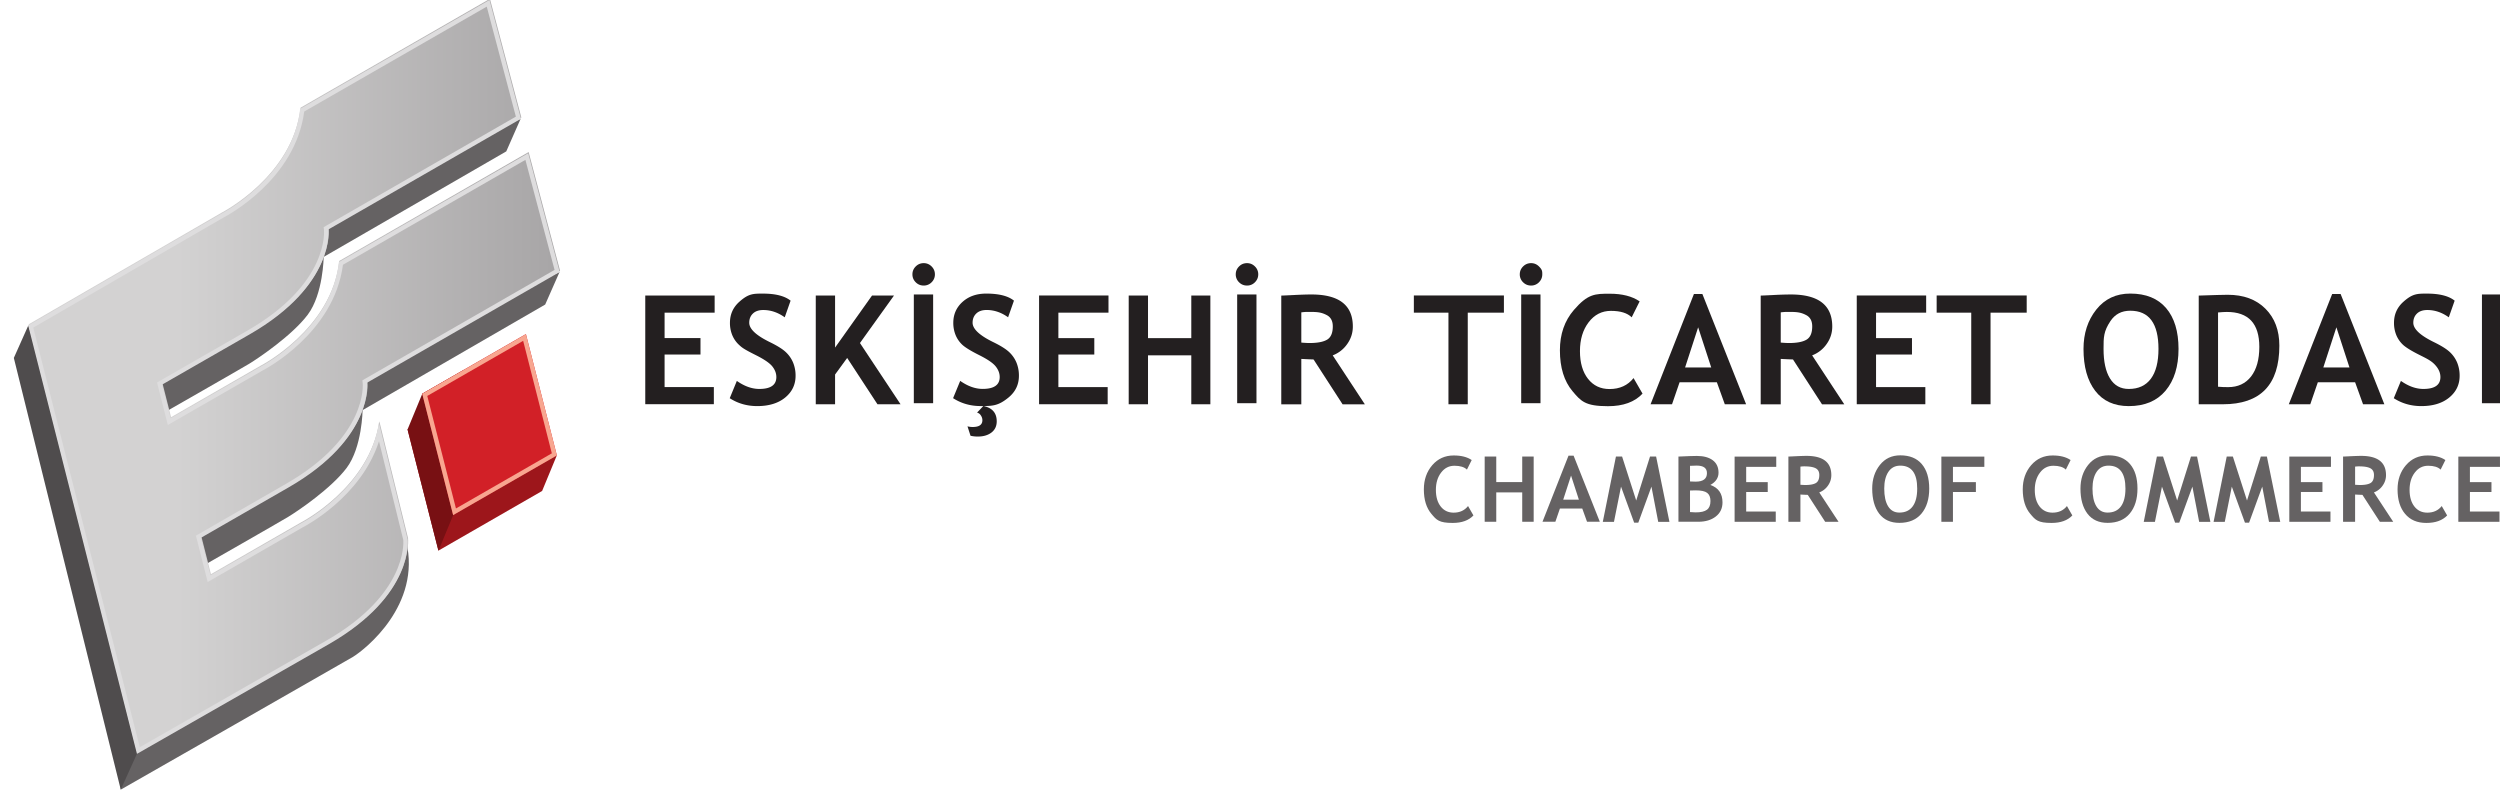
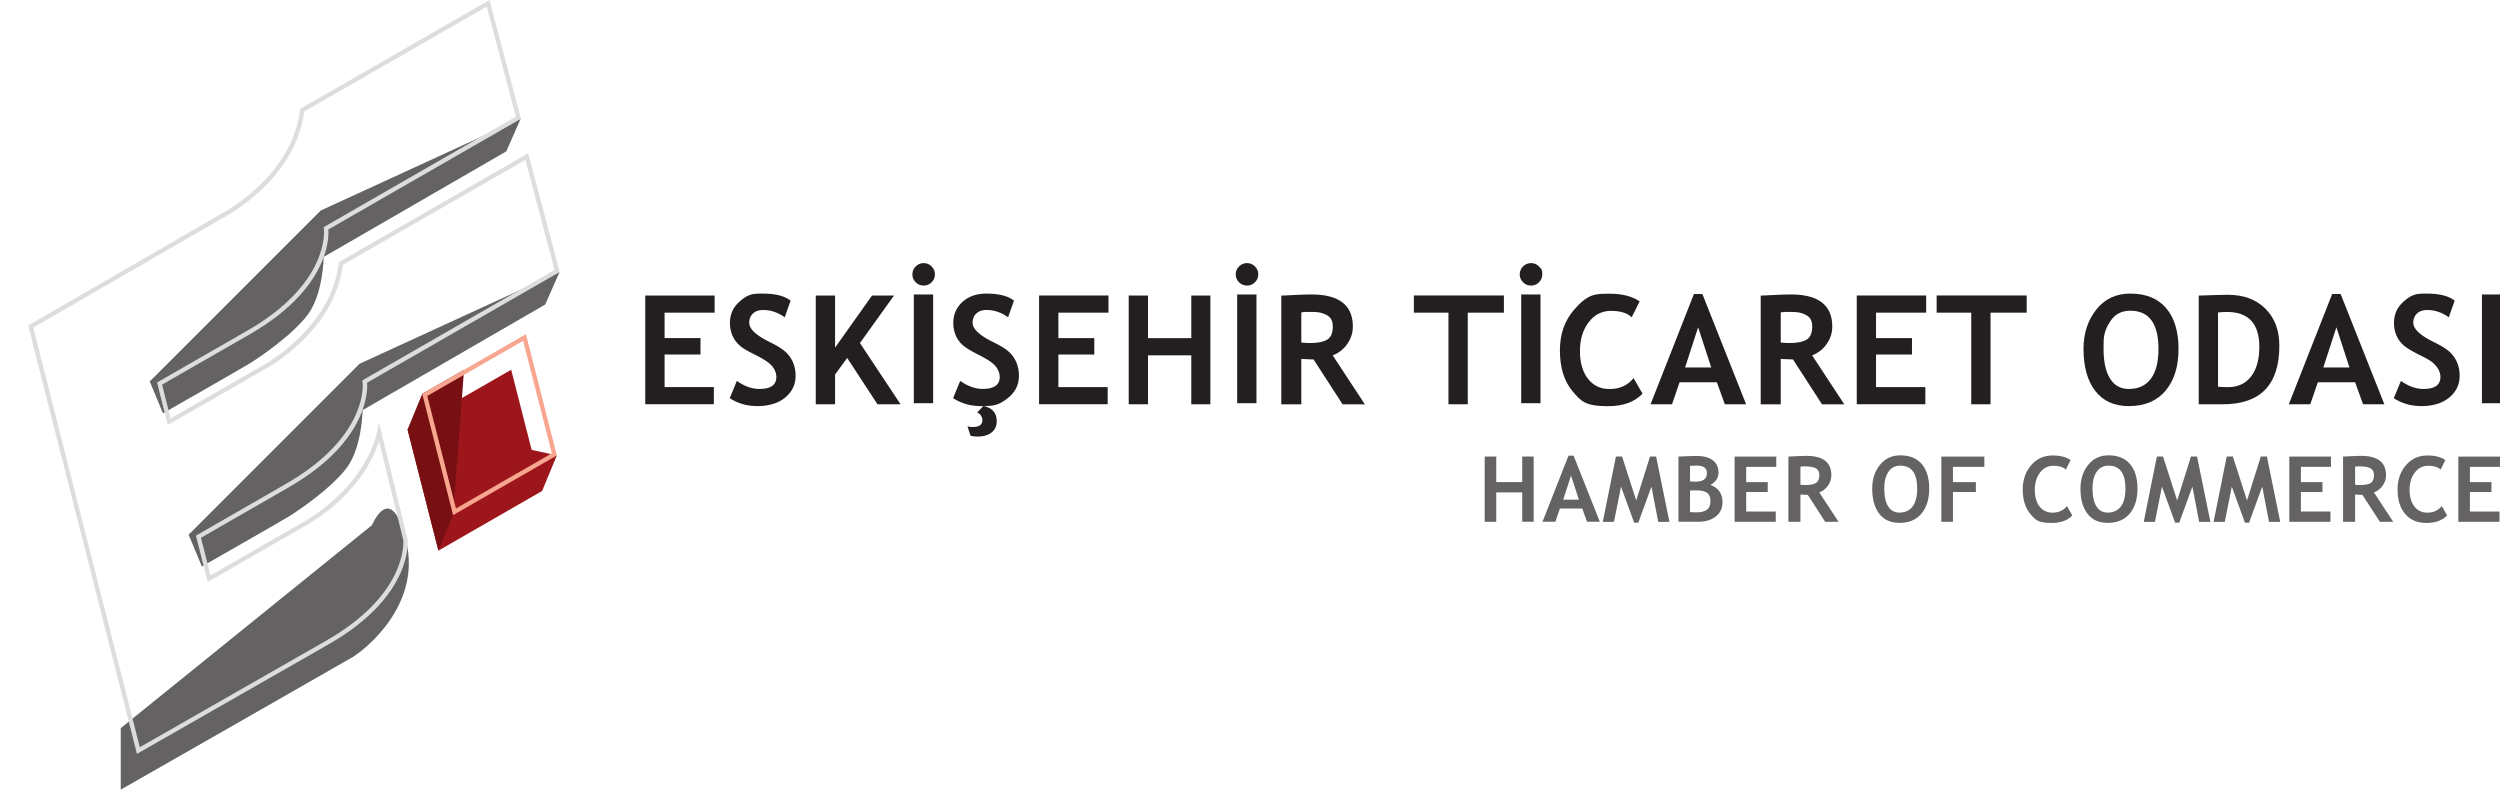
<svg xmlns="http://www.w3.org/2000/svg" viewBox="0 0 85.508 27.008">
  <defs>
    <clipPath id="e">
      <path d="M-91.292 142.065h283.464V-141.4H-91.292Z" />
    </clipPath>
    <clipPath id="f">
      <path d="M-105.61 142.645h283.464V-140.82H-105.61Z" />
    </clipPath>
    <clipPath id="g">
      <path d="M0 283.465h283.464V0H0Z" />
    </clipPath>
    <clipPath id="h">
      <path d="M-114.63 145.705h283.464V-137.76H-114.63Z" />
    </clipPath>
    <clipPath id="i">
      <path d="M-123.16 133.775h283.464V-149.69H-123.16Z" />
    </clipPath>
    <clipPath id="j">
      <path d="M-136.04 142.645h283.464V-140.82H-136.04Z" />
    </clipPath>
    <clipPath id="k">
      <path d="M0 283.465h283.464V0H0Z" />
    </clipPath>
    <clipPath id="l">
      <path d="M-146.71 133.735h283.464V-149.73H-146.71Z" />
    </clipPath>
    <clipPath id="m">
      <path d="M-162.85 133.775h283.464V-149.69H-162.85Z" />
    </clipPath>
    <clipPath id="n">
      <path d="M0 283.465h283.464V0H0Z" />
    </clipPath>
    <clipPath id="o">
      <path d="M-179.51 132.675h283.464V-150.79H-179.51Z" />
    </clipPath>
    <clipPath id="p">
      <path d="M-185.18 135.185H98.284V-148.28H-185.18Z" />
    </clipPath>
    <clipPath id="q">
      <path d="M-193.19 133.735H90.274V-149.73H-193.19Z" />
    </clipPath>
    <clipPath id="r">
      <path d="M-202.43 133.775H81.034V-149.69H-202.43Z" />
    </clipPath>
    <clipPath id="s">
      <path d="M-213.54 133.775H69.924V-149.69H-213.54Z" />
    </clipPath>
    <clipPath id="t">
      <path d="M-224.49 137.285H58.974V-146.18H-224.49Z" />
    </clipPath>
    <clipPath id="u">
      <path d="M-235.59 133.755H47.874V-149.71H-235.59Z" />
    </clipPath>
    <clipPath id="v">
      <path d="M-247.06 135.185H36.404V-148.28H-247.06Z" />
    </clipPath>
    <clipPath id="w">
      <path d="M-252.63 142.065H30.834V-141.4H-252.63Z" />
    </clipPath>
    <clipPath id="x">
      <path d="M0 283.465h283.464V0H0Z" />
    </clipPath>
    <clipPath id="y">
-       <path d="M-163.23 148.055h283.464V-135.41H-163.23Z" />
-     </clipPath>
+       </clipPath>
    <clipPath id="z">
      <path d="M-168.13 154.045h283.464V-129.42H-168.13Z" />
    </clipPath>
    <clipPath id="A">
      <path d="M-172.86 149.565h283.464V-133.9H-172.86Z" />
    </clipPath>
    <clipPath id="B">
      <path d="M-182.4 154.045h283.464V-129.42H-182.4Z" />
    </clipPath>
    <clipPath id="C">
      <path d="M-184.4 151.015H99.064V-132.45H-184.4Z" />
    </clipPath>
    <clipPath id="D">
      <path d="M-189.84 148.715H93.624V-134.75H-189.84Z" />
    </clipPath>
    <clipPath id="E">
      <path d="M-195.1 148.695H88.364V-134.77H-195.1Z" />
    </clipPath>
    <clipPath id="F">
      <path d="M-203.23 150.825H80.234V-132.64H-203.23Z" />
    </clipPath>
    <clipPath id="G">
      <path d="M-209.89 148.715H73.574V-134.75H-209.89Z" />
    </clipPath>
    <clipPath id="H">
      <path d="M-221.29 148.055H62.174V-135.41H-221.29Z" />
    </clipPath>
    <clipPath id="I">
      <path d="M-223.42 150.825H60.044V-132.64H-223.42Z" />
    </clipPath>
    <clipPath id="J">
      <path d="M-234.85 154.045H48.614V-129.42H-234.85Z" />
    </clipPath>
    <clipPath id="K">
      <path d="M-241.62 154.045H41.844V-129.42H-241.62Z" />
    </clipPath>
    <clipPath id="L">
      <path d="M-243.62 148.715H39.844V-134.75H-243.62Z" />
    </clipPath>
    <clipPath id="M">
      <path d="M-248.88 148.695H34.584V-134.77H-248.88Z" />
    </clipPath>
    <clipPath id="N">
      <path d="M-257.63 148.055H25.834V-135.41H-257.63Z" />
    </clipPath>
    <clipPath id="O">
      <path d="M-260.01 148.715H23.454V-134.75H-260.01Z" />
    </clipPath>
    <clipPath id="P">
      <path d="M0 .006h377.943V377.95H0Z" />
    </clipPath>
    <clipPath id="a" />
    <clipPath id="b" />
    <clipPath id="c" />
    <clipPath id="R">
      <path d="M-50.19 7.56H4.593V-9.805H-50.19z" />
    </clipPath>
    <clipPath id="S">
-       <path d="M-39.536 11.8h54.783V-5.565h-54.783z" />
-     </clipPath>
+       </clipPath>
    <clipPath id="T">
      <path d="M-32.248 180.015h283.464V-103.45H-32.248Z" />
    </clipPath>
    <clipPath id="U">
      <path d="M-32.248 180.015h283.464V-103.45H-32.248Z" />
    </clipPath>
    <clipPath id="V">
      <path d="M-71.023 114.965h283.464V-168.5H-71.023Z" />
    </clipPath>
    <clipPath id="W">
      <path d="M-74.795 129.815h283.464V-153.65H-74.795Z" />
    </clipPath>
    <clipPath id="X">
      <path d="M-72.087 147.075h283.464V-136.39H-72.087Z" />
    </clipPath>
    <clipPath id="Y">
      <path d="M-60.055 145.085h283.464V-138.38H-60.055Z" />
    </clipPath>
    <clipPath id="Z">
-       <path d="M-74.529 147.605h283.464V-135.86H-74.529Z" />
+       <path d="M-74.529 147.605h283.464V-135.86Z" />
    </clipPath>
    <clipPath id="ab">
      <path d="M-71.532 135.855h283.464V-147.61H-71.532Z" />
    </clipPath>
    <clipPath id="ac">
      <path d="M-67.997 103.455h283.464V-180.01H-67.997Z" />
    </clipPath>
    <linearGradient id="d" x2="1" gradientTransform="rotate(246.906 51.4 33.67)scale(-40.371 40.371)" gradientUnits="userSpaceOnUse">
      <stop offset="0" stop-color="#fff" />
      <stop offset=".635" stop-color="#fff" />
      <stop offset=".995" stop-color="#fff" />
      <stop offset="1" stop-color="#fff" />
    </linearGradient>
    <linearGradient id="aa" x2="1" gradientTransform="matrix(51.493 0 0 -51.493 23.302 143.49)" gradientUnits="userSpaceOnUse">
      <stop offset="0" stop-color="#d3d2d2" />
      <stop offset=".28" stop-color="#d3d2d2" />
      <stop offset="1" stop-color="#a7a5a6" />
    </linearGradient>
    <mask id="Q" width="1" height="1" x="0" y="0" maskUnits="userSpaceOnUse">
      <path fill="#231f20" d="M20.54 120.82h54.783v-17.365H20.54z" clip-path="url(#a)" transform="matrix(1.333 0 0 -1.333 0 377.95)" />
      <g clip-path="url(#b)">
        <path fill="url(#d)" d="M77.008 102.94H20.005v19.582h57.003z" clip-path="url(#c)" transform="matrix(1.333 0 0 -1.333 0 377.95)" />
      </g>
    </mask>
  </defs>
  <g fill="#231f20">
    <path d="M22.731 10.694v.87h1.228v.562h-1.228v1.113h1.685v.586H22.07v-3.718h2.373v.587z" />
    <path d="m0 0 .69 1.676Q1.797.897 2.87.898q1.647.001 1.647 1.151 0 .54-.388 1.029-.389.49-1.601 1.096c-1.212.606-1.352.74-1.633 1q-.421.393-.647.931a3.1 3.1 0 0 0-.227 1.196q0 1.222.896 2.029c.896.807 1.363.805 2.297.805q1.829 0 2.684-.684L5.33 7.838q-.986.707-2.079.707-.648 0-1.004-.342t-.356-.891q0-.904 2.007-1.882 1.058-.518 1.525-.953.468-.436.713-1.016A3.3 3.3 0 0 0 6.38 2.17Q6.38.892 5.37.062 4.357-.765 2.662-.764 1.186-.764 0 0" clip-path="url(#e)" transform="matrix(.353 0 0 -.353 24.959 13.62)" />
    <path d="m0 0-2.935 4.488-1.172-1.607V0h-1.871v10.537h1.871V5.492l3.582 5.045h2.129l-3.301-4.603L2.237 0z" clip-path="url(#f)" transform="matrix(.353 0 0 -.353 30.012 13.827)" />
    <path d="M109.07 151.36h1.871v-10.537h-1.871zm.957 3.036q.445 0 .766-.321.32-.321.32-.765a1.05 1.05 0 0 0-.32-.768 1.05 1.05 0 0 0-.766-.318q-.453 0-.773.318-.32.321-.32.768 0 .444.32.765.32.32.773.321" clip-path="url(#g)" transform="matrix(.353 0 0 -.353 -7.246 63.502)" />
    <path d="m0 0-.295.912Q-.05.848.209.848q.94 0 .941.656a.8.8 0 0 1-.147.459.6.6 0 0 1-.37.279l.611.641q1.295-.266 1.295-1.488 0-.689-.51-1.084-.511-.39-1.324-.389C.46-.078.226-.055 0 0m-1.69 3.641L-1 5.316q1.108-.778 2.179-.777 1.648.001 1.648 1.15 0 .54-.389 1.03-.388.489-1.6 1.095c-.808.405-1.352.741-1.633 1a2.7 2.7 0 0 0-.647.932 3.1 3.1 0 0 0-.227 1.195q0 1.223.895 2.03.897.805 2.299.804 1.828 0 2.683-.683l-.568-1.613q-.986.706-2.079.707-.648-.001-1.003-.342-.357-.343-.357-.891 0-.904 2.007-1.883c.705-.343 1.214-.664 1.525-.953q.468-.436.712-1.015a3.3 3.3 0 0 0 .244-1.291q0-1.278-1.01-2.108c-1.01-.83-1.576-.826-2.708-.826q-1.474 0-2.661.764" clip-path="url(#h)" transform="matrix(.353 0 0 -.353 33.195 14.904)" />
    <path d="M0 0v-2.467h3.481v-1.59H0v-3.156h4.776v-1.66h-6.647V1.664h6.726V0z" clip-path="url(#i)" transform="matrix(.353 0 0 -.353 36.2 10.694)" />
    <path d="M0 0v4.744h-4.194V0h-1.87v10.537h1.87V6.406H0v4.131h1.848V0z" clip-path="url(#j)" transform="matrix(.353 0 0 -.353 40.746 13.827)" />
    <path d="M140.4 151.36h1.87v-10.537h-1.87zm.956 3.036q.445 0 .765-.321a1.04 1.04 0 0 0 .321-.765q0-.447-.321-.768a1.04 1.04 0 0 0-.765-.318q-.453 0-.773.318a1.05 1.05 0 0 0-.321.768q0 .444.321.765.32.32.773.321" clip-path="url(#k)" transform="matrix(.353 0 0 -.353 -7.246 63.502)" />
    <path d="M0 0v-2.928q.518-.042.791-.043 1.172.001 1.716.332.543.331.543 1.285 0 .78-.583 1.088c-.583.308-1 .311-1.835.311Q.331.045 0 0m4-8.91L1.187-4.562Q.762-4.551 0-4.51v-4.4h-1.942V1.627q.158 0 1.215.053 1.057.055 1.705.054 4.014 0 4.014-3.109 0-.933-.554-1.705a3 3 0 0 0-1.396-1.086L6.157-8.91z" clip-path="url(#l)" transform="matrix(.353 0 0 -.353 44.509 10.684)" />
    <path d="M0 0v-8.873h-1.871V0h-3.352v1.664h8.726V0z" clip-path="url(#m)" transform="matrix(.353 0 0 -.353 50.202 10.694)" />
    <path d="M167.92 151.36h1.87v-10.537h-1.87zm.957 3.036q.445 0 .766-.321c.321-.321.32-.47.32-.765q0-.447-.32-.768a1.05 1.05 0 0 0-.766-.318q-.453 0-.773.318a1.05 1.05 0 0 0-.321.768q0 .444.321.765.32.32.773.321" clip-path="url(#n)" transform="matrix(.353 0 0 -.353 -7.246 63.502)" />
    <path d="m0 0-.771-1.545q-.625.625-2.013.625-1.316 0-2.158-1.105-.841-1.103-.841-2.795 0-1.688.78-2.684.78-.99 2.082-.99 1.49 0 2.331 1.062l.87-1.507q-1.143-1.218-3.352-1.217c-2.209.001-2.615.486-3.43 1.451q-1.224 1.453-1.224 3.967 0 2.336 1.356 3.908C-5.014.742-4.31.742-2.899.742Q-1.087.743 0 0" clip-path="url(#o)" transform="matrix(.353 0 0 -.353 56.081 10.308)" />
    <path d="m0 0-1.265-3.891h2.532zm2.583-7.457-.77 2.133h-3.611l-.733-2.133H-4.61l4.2 10.682h.821L4.647-7.457z" clip-path="url(#p)" transform="matrix(.353 0 0 -.353 58.082 11.195)" />
    <path d="M0 0v-2.928q.518-.042.792-.043 1.171.001 1.715.332.543.331.543 1.285 0 .78-.583 1.088c-.583.308-1 .311-1.834.311A5 5 0 0 1 0 0m4-8.91L1.187-4.562Q.762-4.551 0-4.51v-4.4h-1.942V1.627q.157 0 1.215.053a34 34 0 0 0 1.705.054q4.014 0 4.014-3.109 0-.933-.554-1.705a3 3 0 0 0-1.396-1.086L6.157-8.91z" clip-path="url(#q)" transform="matrix(.353 0 0 -.353 60.907 10.684)" />
    <path d="M0 0v-2.467h3.481v-1.59H0v-3.156h4.776v-1.66H-1.87V1.664h6.725V0z" clip-path="url(#r)" transform="matrix(.353 0 0 -.353 64.167 10.694)" />
    <path d="M0 0v-8.873h-1.87V0h-3.352v1.664h8.725V0z" clip-path="url(#s)" transform="matrix(.353 0 0 -.353 68.083 10.694)" />
    <path d="M0 0q0-1.848.625-2.861.626-1.016 1.821-1.016 1.402 0 2.14.99.737.995.737 2.887 0 3.703-2.734 3.703-1.252.002-1.92-1.002C.001 1.697 0 1.131 0 0m-1.942 0q0 2.25 1.234 3.809Q.524 5.366 2.589 5.365q2.273 0 3.474-1.408Q7.265 2.547 7.265 0T6.01-4.043Q4.754-5.539 2.446-5.539q-2.122 0-3.256 1.482Q-1.942-2.577-1.942 0" clip-path="url(#t)" transform="matrix(.353 0 0 -.353 71.948 11.935)" />
    <path d="M0 0v-7.195q.453-.042.978-.041 1.417 0 2.219 1.027Q4-5.179 4-3.332 4 .051.855.049.553.049 0 0m.467-8.896h-2.338V1.635q2.238.077 2.812.078 2.303 0 3.651-1.35 1.35-1.349 1.349-3.58 0-5.68-5.474-5.679" clip-path="url(#u)" transform="matrix(.353 0 0 -.353 75.864 10.687)" />
    <path d="m0 0-1.266-3.891h2.533zm2.583-7.457-.77 2.133h-3.611l-.733-2.133H-4.61l4.2 10.682h.821L4.647-7.457z" clip-path="url(#v)" transform="matrix(.353 0 0 -.353 79.912 11.195)" />
    <path d="m0 0 .691 1.676Q1.799.897 2.87.898q1.648.001 1.648 1.151 0 .54-.389 1.029c-.389.489-.793.692-1.601 1.096s-1.352.74-1.632 1a2.7 2.7 0 0 0-.648.931 3.1 3.1 0 0 0-.227 1.196q0 1.222.896 2.029c.896.807 1.363.805 2.298.805q1.828 0 2.683-.684L5.33 7.838q-.985.707-2.079.707-.647 0-1.003-.342t-.356-.891q0-.904 2.007-1.882 1.057-.518 1.525-.953.467-.436.712-1.016a3.3 3.3 0 0 0 .245-1.291Q6.381.892 5.37.062 4.359-.765 2.662-.764 1.187-.764 0 0" clip-path="url(#w)" transform="matrix(.353 0 0 -.353 81.875 13.62)" />
    <path d="M261.01 151.36h1.87v-10.537h-1.87z" clip-path="url(#x)" transform="matrix(.353 0 0 -.353 -7.246 63.502)" />
  </g>
  <g fill="#656263">
    <path d="m0 0-.462-.926q-.375.371-1.208.373c-.527 0-.958-.218-1.295-.664q-.505-.66-.505-1.674 0-1.015.469-1.613.468-.593 1.249-.594.893.001 1.398.641l.522-.91q-.685-.727-2.011-.727c-1.326 0-1.57.289-2.058.873q-.735.869-.735 2.377 0 1.4.814 2.346.815.942 2.082.941Q-.651.444 0 0" clip-path="url(#y)" transform="matrix(.353 0 0 -.353 50.337 15.735)" />
    <path d="M0 0v2.846h-2.516V0h-1.122v6.32h1.122V3.844H0V6.32h1.109V0z" clip-path="url(#z)" transform="matrix(.353 0 0 -.353 52.065 17.846)" />
    <path d="m0 0-.76-2.334H.759zm1.549-4.473-.462 1.28h-2.166l-.441-1.28h-1.247l2.521 6.407h.492l2.542-6.407z" clip-path="url(#A)" transform="matrix(.353 0 0 -.353 53.735 16.267)" />
    <path d="M0 0h-1.087l-.656 3.412L-3.017-.08h-.401l-1.273 3.492L-5.374 0h-1.083l1.273 6.328h.596l1.368-4.26 1.338 4.26h.591z" clip-path="url(#B)" transform="matrix(.353 0 0 -.353 57.1 17.849)" />
    <path d="M0 0v-2.09q.342-.027.552-.029.752-.001 1.09.256.34.253.339.845 0 .54-.315.786-.314.245-1.1.246Q.402.013 0 0m0 2.391V.877Q.26.859.544.859q1.097 0 1.097.825 0 .73-.997.73Q.38 2.412 0 2.391m.812-5.418h-1.933v6.316q1.277.06 1.79.061c.656 0 1.169-.143 1.539-.42q.555-.422.555-1.203c0-.498-.265-.897-.794-1.188Q3.147.131 3.147-1.15q0-.865-.652-1.371T.812-3.027" clip-path="url(#C)" transform="matrix(.353 0 0 -.353 57.804 16.777)" />
    <path d="M0 0v-1.48h2.088v-.954H0v-1.894h2.865v-.996h-3.987v6.32h4.035V0z" clip-path="url(#D)" transform="matrix(.353 0 0 -.353 59.725 15.968)" />
    <path d="M0 0v-1.758q.311-.023.475-.023.703 0 1.029.195.326.201.326.774 0 .465-.35.652Q1.131.025.379.025.199.026 0 0m2.399-5.346L.712-2.736q-.255.005-.712.031v-2.641h-1.165V.975q.094 0 .729.033c.423.019.764.033 1.023.033Q2.996 1.04 2.995-.824q0-.563-.332-1.024a1.8 1.8 0 0 0-.838-.652l1.869-2.846z" clip-path="url(#E)" transform="matrix(.353 0 0 -.353 61.58 15.96)" />
    <path d="M0 0q0-1.108.375-1.717.376-.61 1.093-.609.841 0 1.283.594.443.597.443 1.732 0 2.223-1.64 2.223-.751 0-1.152-.602Q0 1.021 0 0m-1.166 0q0 1.352.741 2.285.741.935 1.979.936 1.364 0 2.084-.848.721-.846.721-2.373c0-1.02-.251-1.826-.753-2.426q-.752-.896-2.138-.896-1.273 0-1.954.886-.679.893-.68 2.436" clip-path="url(#F)" transform="matrix(.353 0 0 -.353 64.447 16.711)" />
    <path d="M0 0v-1.48h2.223v-.954H0v-2.89h-1.122v6.32h4.164V0z" clip-path="url(#G)" transform="matrix(.353 0 0 -.353 66.797 15.968)" />
    <path d="m0 0-.462-.926q-.375.371-1.208.373c-.527 0-.958-.218-1.295-.664q-.505-.66-.505-1.674 0-1.015.469-1.613.468-.593 1.249-.594.893.001 1.398.641l.522-.91q-.685-.727-2.011-.727c-1.326 0-1.57.289-2.058.873q-.735.869-.735 2.377 0 1.4.814 2.346.815.942 2.082.941Q-.651.444 0 0" clip-path="url(#H)" transform="matrix(.353 0 0 -.353 70.821 15.735)" />
    <path d="M0 0q0-1.108.375-1.717.375-.61 1.092-.609.841 0 1.284.594.442.597.442 1.732 0 2.223-1.64 2.223-.75 0-1.152-.602Q.001 1.021 0 0m-1.166 0q0 1.352.74 2.285.741.935 1.979.936 1.364 0 2.085-.848.72-.846.72-2.373c0-1.02-.251-1.826-.753-2.426q-.752-.896-2.138-.896-1.273 0-1.953.886-.68.893-.68 2.436" clip-path="url(#I)" transform="matrix(.353 0 0 -.353 71.57 16.711)" />
    <path d="M0 0h-1.087l-.656 3.412L-3.016-.08h-.401l-1.274 3.492L-5.373 0h-1.084l1.274 6.328h.596l1.368-4.26 1.338 4.26h.59z" clip-path="url(#J)" transform="matrix(.353 0 0 -.353 75.602 17.849)" />
    <path d="M0 0h-1.087l-.656 3.412L-3.017-.08h-.401l-1.273 3.492L-5.373 0h-1.084l1.273 6.328h.596l1.369-4.26 1.338 4.26h.59z" clip-path="url(#K)" transform="matrix(.353 0 0 -.353 77.991 17.849)" />
    <path d="M0 0v-1.48h2.088v-.954H0v-1.894h2.865v-.996h-3.987v6.32h4.035V0z" clip-path="url(#L)" transform="matrix(.353 0 0 -.353 78.698 15.968)" />
    <path d="M0 0v-1.758q.31-.023.475-.023.703 0 1.028.195.326.201.326.774 0 .465-.35.652-.349.185-1.1.185Q.198.026 0 0m2.399-5.346L.711-2.736q-.254.005-.711.031v-2.641h-1.166V.975q.095 0 .729.033c.423.019.764.033 1.023.033Q2.995 1.04 2.995-.824q0-.563-.333-1.024a1.8 1.8 0 0 0-.837-.652l1.868-2.846z" clip-path="url(#M)" transform="matrix(.353 0 0 -.353 80.552 15.96)" />
    <path d="m0 0-.461-.926q-.375.371-1.209.373c-.526 0-.958-.218-1.295-.664q-.505-.66-.505-1.674 0-1.015.469-1.613.469-.593 1.249-.594.894.001 1.399.641l.522-.91q-.686-.727-2.012-.727-1.325-.002-2.058.873-.734.869-.734 2.377 0 1.4.814 2.346.813.942 2.083.941Q-.651.444 0 0" clip-path="url(#N)" transform="matrix(.353 0 0 -.353 83.64 15.735)" />
    <path d="M0 0v-1.48h2.088v-.954H0v-1.894h2.866v-.996h-3.988v6.32h4.035V0z" clip-path="url(#O)" transform="matrix(.353 0 0 -.353 84.479 15.968)" />
  </g>
  <g clip-path="url(#P)" mask="url(#Q)" transform="translate(-7.246 -36.496)scale(.265)">
    <g fill="#b2b1b1">
      <path d="m0 0-10.911-1.449 4.877-2.641L4.593-2.473z" clip-path="url(#R)" transform="matrix(1.333 0 0 -1.333 94.306 226.94)" />
      <path d="M0 0c-.773.398-1.555.828-2.181 1.186-.68.416-1.588.884-1.588.884s-.726-.404-1.53-.767c-.115-.067-.244-.121-.383-.184a5 5 0 0 0-.566-.205 6 6 0 0 0-.46-.139C-8.375.338-10.674.1-10.674.1l-10.07-1.024 1.093.412s5.836.619 9.002.985c3.163.353 4.137 1.334 4.674 1.838.533.513 2.585.697 2.585.697l17.597 2.385L8.78 8.508-9.287 6.465l.77.672L8.015 8.961l-4.791 2.838s-6.005-.481-10.462-1.061c-4.446-.574-11.116-2.689-11.116-2.689l-21.183-1.881 11.709-11.734S-12.67-4.092-5.775-3.141c0 0 .268.034.674.082q.128.035.256.045c.191.022.407.055.643.084.212.034.417.067.606.088q.019-.002.035.006c.248.031.607.086 1.014.154.074.012.169.022.227.032.083.017.16.029.238.05q.156.027.308.063c.017 0 .039.006.052.006h.005c.622.127 1.208.279 1.509.441C.595-1.654 1.673-.871 0 0" clip-path="url(#S)" transform="matrix(1.333 0 0 -1.333 80.102 232.59)" />
    </g>
  </g>
  <path fill="#656263" d="M0 0s22.01 12.559 22.483 12.852c1.249.763 6.644 5.062 5.182 11.173-1.456 6.12-3.323 1.604-3.323 1.604L0 5.961z" clip-path="url(#T)" transform="matrix(.353 0 0 -.353 4.13 27.008)" />
-   <path fill="#4f4c4d" d="m0 0 1.591 3.516-.079.283-4.421 18.295.903.371-6.94 22.533-1.414-3.17z" clip-path="url(#U)" transform="matrix(.353 0 0 -.353 4.13 27.008)" />
  <path fill="#656263" d="m0 0-1.396-3.169-17.692-10.226s-.041-3.591-1.541-5.593c-1.5-1.998-4.752-4.196-5.667-4.754-.918-.555-8.365-4.805-8.365-4.805l-1.28 3.086L-19.376-8.9z" clip-path="url(#V)" transform="matrix(.353 0 0 -.353 17.809 4.059)" />
  <path fill="#656263" d="m0 0-1.396-3.162-17.692-10.231s-.041-3.587-1.541-5.593c-1.5-1.998-4.752-4.196-5.667-4.748-.921-.557-8.368-4.807-8.368-4.807l-1.278 3.08 16.563 16.563z" clip-path="url(#W)" transform="matrix(.353 0 0 -.353 19.14 9.3)" />
  <path fill="#9d161b" d="m0 0-1.982 7.768-10.05-5.776 2.996-11.754L.982-3.998l.032.018L2.442-.527z" clip-path="url(#X)" transform="matrix(.353 0 0 -.353 18.184 15.388)" />
  <path fill="#781013" d="m0 0 1.426 3.453 4.046 2.322-1.05-14.076-1.426-3.453z" clip-path="url(#Y)" transform="matrix(.353 0 0 -.353 13.94 14.687)" />
  <path fill="#d22027" d="m0 0-2.997 11.75-10.05-5.777 2.995-11.754z" clip-path="url(#Z)" transform="matrix(.353 0 0 -.353 19.046 15.573)" />
-   <path fill="url(#aa)" d="M49.65 169.46c-.731-6.623-7.607-10.149-7.607-10.149l-18.741-10.843 10.537-41.504 18.613 10.637c8.295 4.769 7.61 10.15 7.61 10.15l-2.779 11.316c-.944-6.382-7.558-9.774-7.558-9.774l-8.759-5.034-.924 3.64 8.479 4.876c8.297 4.765 7.613 10.15 7.613 10.15l18.661 10.724-3.047 11.509-18.345-10.546c-.729-6.619-7.612-10.148-7.612-10.148l-8.688-4.994-.83 3.269 8.5 4.879c8.292 4.77 7.608 10.152 7.608 10.152l18.662 10.729-3.046 11.508z" transform="matrix(.353 0 0 -.353 -7.246 63.502)" />
  <path fill="#f8a690" d="m0 0-10.05-5.777 2.995-11.754L2.997-11.75zm-.27-.645 2.777-10.9-9.289-5.342-2.779 10.903z" clip-path="url(#ab)" transform="matrix(.353 0 0 -.353 17.989 11.43)" />
  <path fill="#deddde" d="m0 0-18.347-10.546c-.731-6.623-7.608-10.149-7.608-10.149l-18.74-10.844 10.537-41.504 18.613 10.637c8.295 4.769 7.61 10.15 7.61 10.15l-2.779 11.317c-.944-6.383-7.558-9.774-7.558-9.774l-8.759-5.035-.925 3.641 8.48 4.875c8.297 4.765 7.613 10.15 7.613 10.15L6.798-26.357 3.751-14.849l-18.345-10.546c-.729-6.619-7.612-10.148-7.612-10.148l-8.688-4.994-.83 3.269 8.5 4.879c8.292 4.77 7.608 10.153 7.608 10.153L3.046-11.508zm-.266-.642 2.822-10.659-18.382-10.57-.242-.143.031-.275c.006-.051.516-5.182-7.397-9.731l-8.5-4.88-.276-.163.078-.312.828-3.266.137-.539.483.278 8.672 4.986c.285.148 6.948 3.631 7.814 10.262L3.48-15.49l2.826-10.662-18.379-10.561-.243-.144.031-.276c.008-.051.515-5.181-7.402-9.73l-8.48-4.879-.277-.16.078-.311.924-3.637.138-.543.483.278 8.742 5.029c.25.125 5.651 2.955 7.374 8.332l2.354-9.574c.029-.356.262-5.305-7.404-9.709L-33.884-72.4l-10.321 40.656 18.443 10.672c.284.148 6.945 3.635 7.811 10.266z" clip-path="url(#ac)" transform="matrix(.353 0 0 -.353 16.742 0)" />
</svg>